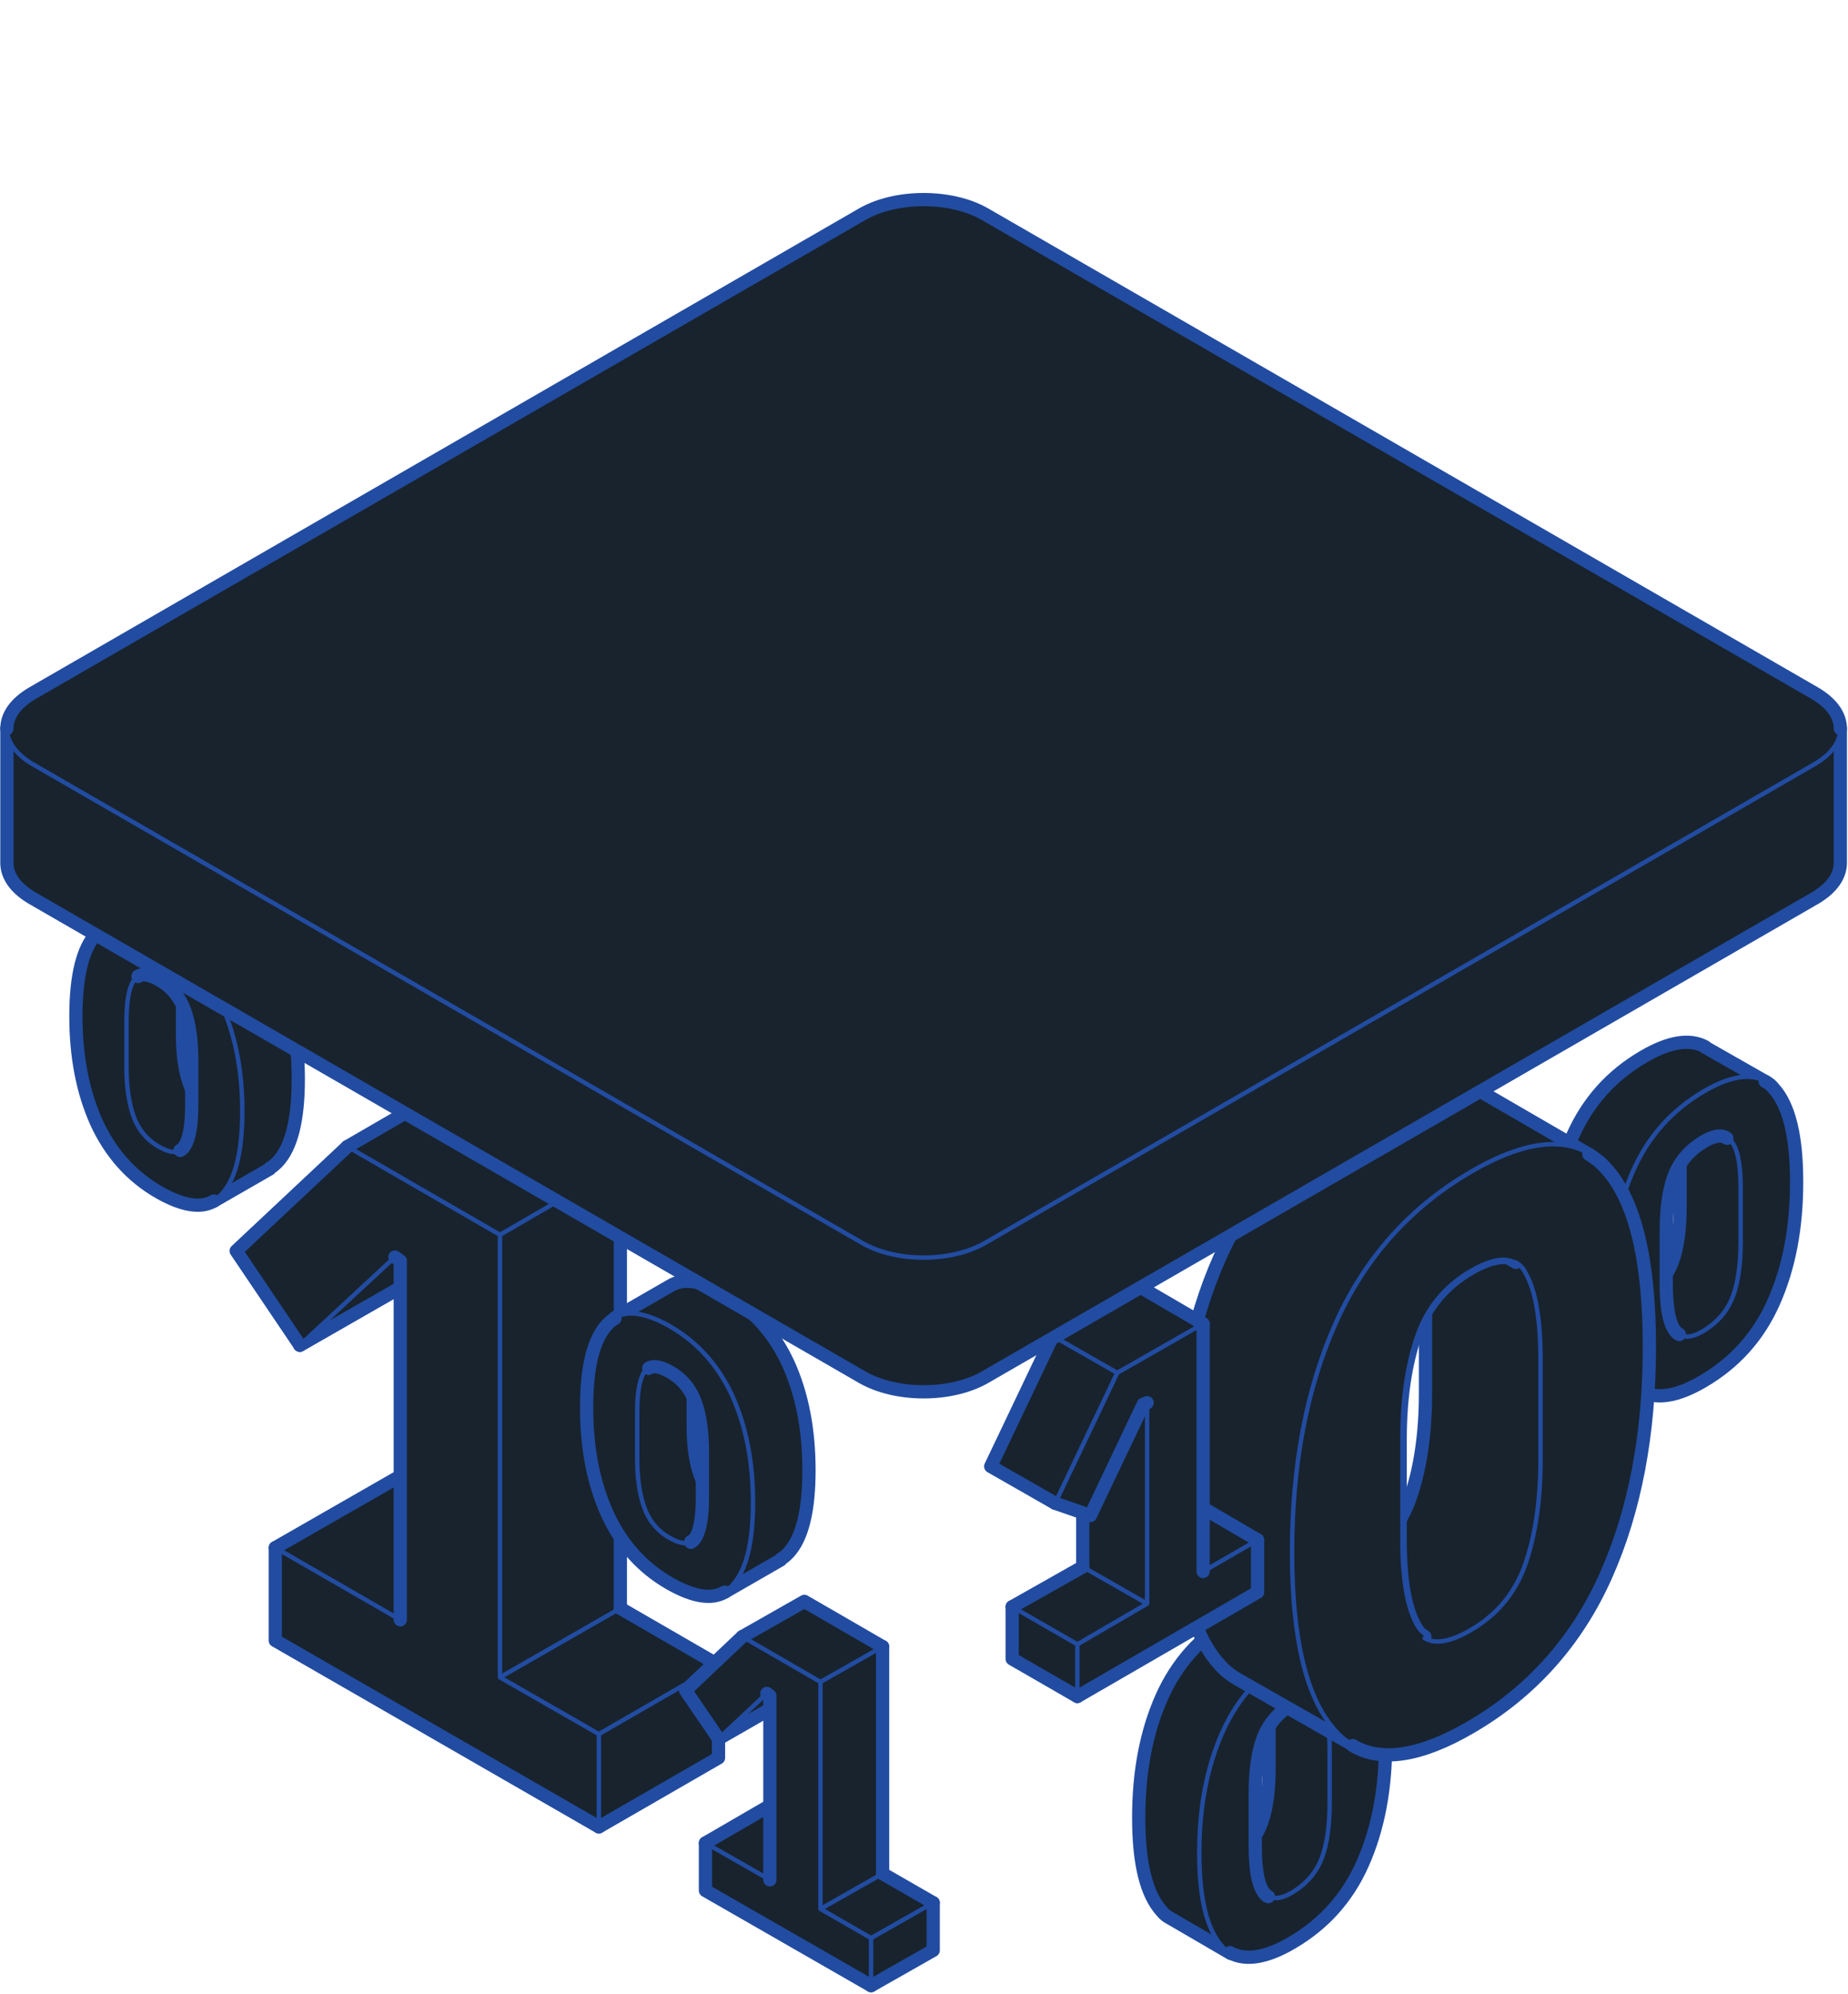
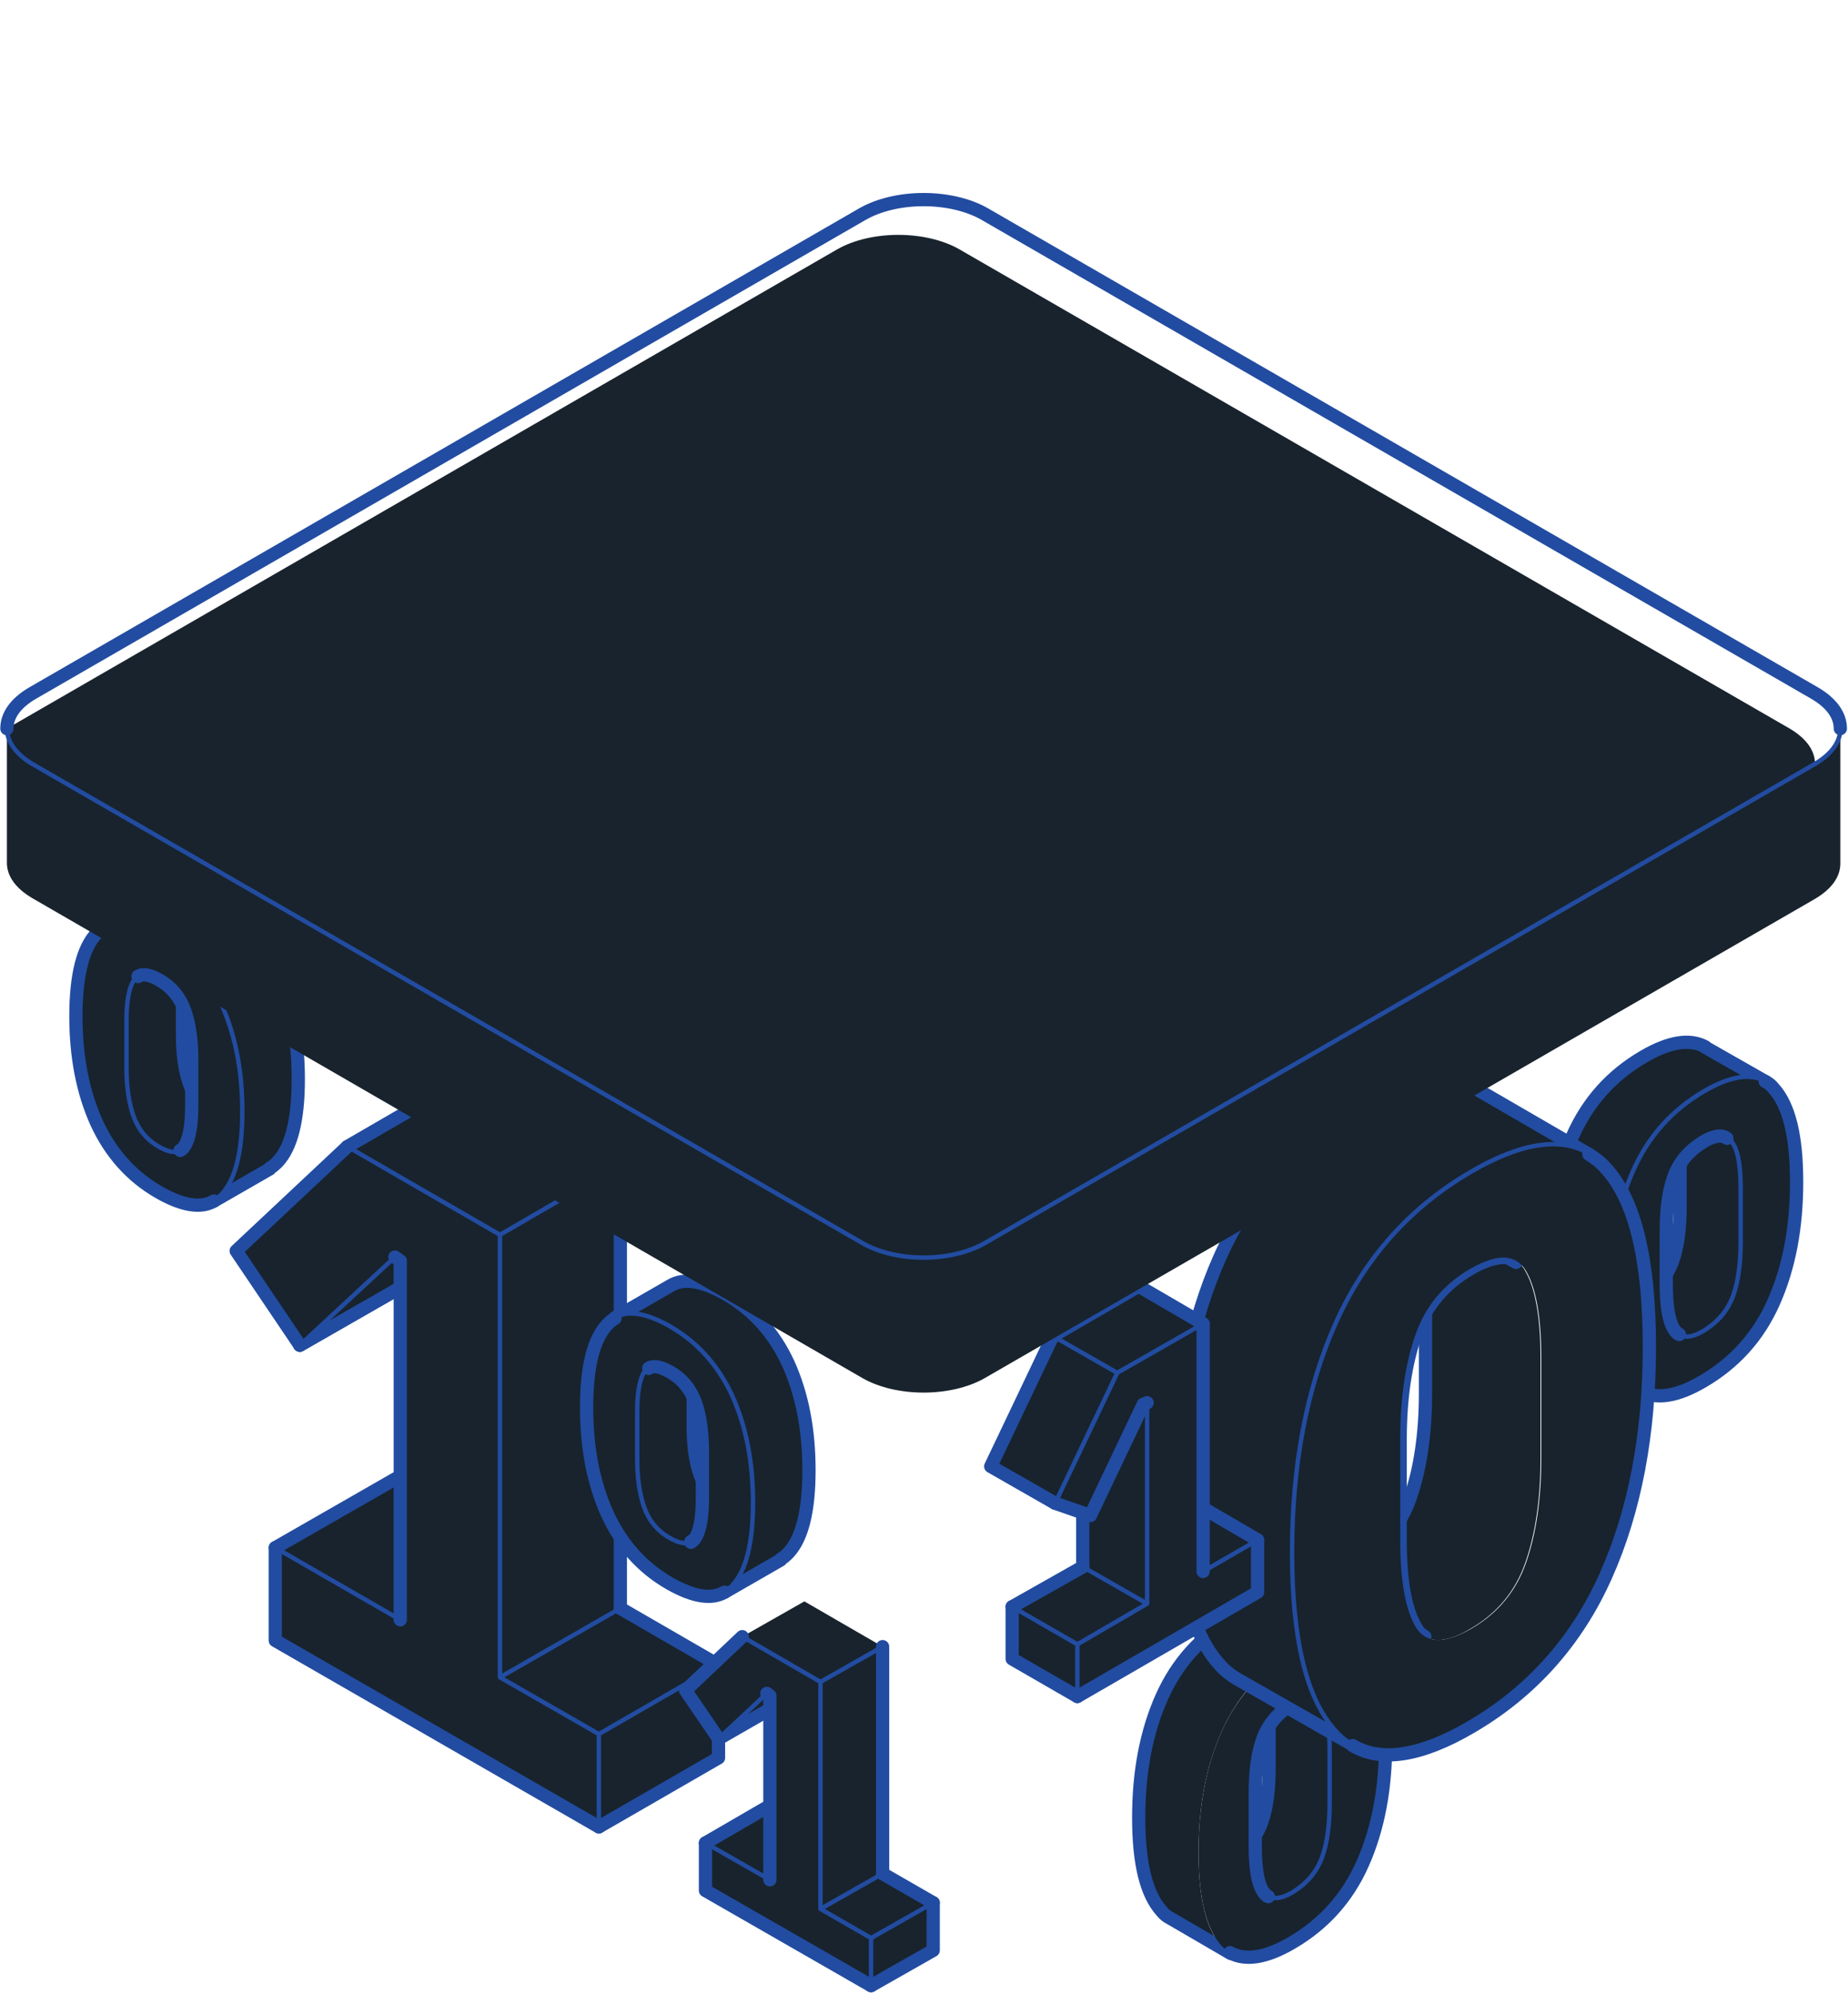
<svg xmlns="http://www.w3.org/2000/svg" width="241" height="260" fill="none">
  <g clip-path="url(#clip0_361_544)">
    <path d="M165.4 247.3c.7.4 1.8.2 3.1-.5 1.8-1 3.1-2.5 3.8-4.5.7-1.9 1-4.3 1-7.1v-6.9c0-2.8-.3-4.8-1-5.9-.2-.3-.4-.5-.7-.7l-7.9-4.5c.3.1.5.4.7.7.7 1.1 1 3.1 1 5.9v6.9c0 2.8-.3 5.2-1 7.1-.7 1.9-2 3.4-3.8 4.5-1.3.8-2.4 1-3.1.5l7.9 4.5z" fill="#18232D" />
    <path d="M163.8 217.1l7.9 4.5m-7.9-4.5c.3.1.5.4.7.7.7 1.1 1 3.1 1 5.9v6.9c0 2.8-.3 5.2-1 7.1-.7 1.9-2 3.4-3.8 4.5-1.3.8-2.4 1-3.1.5m-.1 0l7.9 4.6m-7.9-4.6l7.9 4.6m-1.6-30.2l7.9 4.5" stroke="#224CA1" stroke-width="1.728" stroke-miterlimit="10" stroke-linecap="round" stroke-linejoin="bevel" />
    <path d="M176.6 214.2c-2-1.1-4.7-.7-8.1 1.3-4.2 2.4-7.2 5.8-9.2 10.3-2 4.5-3 9.7-3 15.7s1 10.1 3 12.2c.3.4.7.7 1.1.9l-7.9-4.5c-.4-.2-.8-.5-1.1-.9-2-2.2-3-6.2-3-12.2 0-6 1-11.2 3-15.7s5.1-7.9 9.2-10.3c3.4-2 6.1-2.4 8.1-1.3l7.9 4.5z" fill="#18232D" />
    <path d="M152.6 250.1l7.9 4.6m-7.9-4.6c-.4-.2-.8-.5-1.1-.9-2-2.2-3-6.2-3-12.2 0-6 1-11.2 3-15.7s5.1-7.9 9.2-10.3c3.4-2 6.1-2.4 8.1-1.3m-.1 0l7.9 4.5" stroke="#224CA1" stroke-width="1.728" stroke-miterlimit="10" stroke-linecap="round" stroke-linejoin="bevel" />
    <path d="M168.5 253.4c-4.2 2.4-7.2 2.5-9.2.3-2-2.2-3-6.2-3-12.2 0-6 1-11.2 3-15.7s5.1-7.9 9.2-10.3c4.1-2.4 7.2-2.5 9.2-.3 2 2.2 3 6.2 3 12.2 0 6-1 11.2-3 15.7-1.9 4.5-5 7.9-9.2 10.3zm0-6.7c1.8-1 3.1-2.5 3.8-4.5.7-1.9 1-4.3 1-7.1v-6.9c0-2.8-.3-4.8-1-5.9-.7-1.1-2-1.2-3.8-.1-1.8 1-3.1 2.5-3.8 4.5-.7 1.9-1 4.3-1 7.1v6.9c0 2.8.3 4.8 1 5.9.8 1.1 2 1.2 3.8.1z" fill="#18232D" />
    <path d="M165.4 247.3c-.3-.1-.5-.4-.7-.7-.7-1.1-1-3.1-1-5.9v-6.9c0-2.8.3-5.2 1-7.1.7-1.9 2-3.4 3.8-4.5 1.3-.8 2.4-1 3.1-.5" stroke="#224CA1" stroke-width="1.728" stroke-miterlimit="10" stroke-linecap="round" stroke-linejoin="bevel" />
    <path d="M171.7 221.6c.3.1.5.4.7.7.7 1.1 1 3.1 1 5.9v6.9c0 2.8-.3 5.2-1 7.1-.7 1.9-2 3.4-3.8 4.5-1.3.8-2.4 1-3.1.5" stroke="#224CA1" stroke-width=".576" stroke-miterlimit="10" stroke-linecap="round" stroke-linejoin="bevel" />
-     <path d="M160.5 254.7c-.4-.2-.8-.5-1.1-.9-2-2.2-3-6.2-3-12.2 0-6 1-11.2 3-15.7s5.1-7.9 9.2-10.3c3.4-2 6.1-2.4 8.1-1.3" stroke="#224CA1" stroke-width=".576" stroke-miterlimit="10" stroke-linecap="round" stroke-linejoin="bevel" />
    <path d="M176.6 214.2c.4.2.8.5 1.1.9 2 2.2 3 6.2 3 12.2 0 6-1 11.2-3 15.7s-5.1 7.9-9.2 10.3c-3.4 2-6.1 2.4-8.1 1.3" stroke="#224CA1" stroke-width="1.728" stroke-miterlimit="10" stroke-linecap="round" stroke-linejoin="bevel" />
    <path d="M219 174c.7.4 1.8.2 3.1-.5 1.8-1 3.1-2.5 3.8-4.5.7-1.9 1-4.3 1-7.1V155c0-2.8-.3-4.8-1-5.9-.2-.3-.4-.5-.7-.7l-7.9-4.5c.3.1.5.4.7.7.7 1.1 1 3.1 1 5.9v6.9c0 2.8-.3 5.2-1 7.1-.7 1.9-2 3.4-3.8 4.5-1.3.8-2.4 1-3.1.5l7.9 4.5z" fill="#18232D" />
    <path d="M217.4 143.9l7.9 4.5m-7.9-4.5c.3.1.5.4.7.7.7 1.1 1 3.1 1 5.9v6.9c0 2.8-.3 5.2-1 7.1-.7 1.9-2 3.4-3.8 4.5-1.3.8-2.4 1-3.1.5m-.1 0l7.9 4.5m-7.9-4.5l7.9 4.5m-1.6-30.1l7.9 4.5" stroke="#224CA1" stroke-width="1.728" stroke-miterlimit="10" stroke-linecap="round" stroke-linejoin="bevel" />
    <path d="M230.2 141c-2-1.1-4.7-.7-8.1 1.3-4.2 2.4-7.2 5.8-9.2 10.3-2 4.5-3 9.7-3 15.7s1 10.1 3 12.2c.3.4.7.7 1.1.9l-7.9-4.5c-.4-.2-.8-.5-1.1-.9-2-2.2-3-6.2-3-12.2 0-6 1-11.2 3-15.7s5.1-7.9 9.2-10.3c3.4-2 6.1-2.4 8.1-1.3l7.9 4.5z" fill="#18232D" />
    <path d="M206.2 176.9l7.9 4.5m-7.9-4.5c-.4-.2-.8-.5-1.1-.9-2-2.2-3-6.2-3-12.2 0-6 1-11.2 3-15.7s5.1-7.9 9.2-10.3c3.4-2 6.1-2.4 8.1-1.3m-.1 0l7.9 4.5" stroke="#224CA1" stroke-width="1.728" stroke-miterlimit="10" stroke-linecap="round" stroke-linejoin="bevel" />
    <path d="M222.1 180.2c-4.2 2.4-7.2 2.5-9.2.3-2-2.2-3-6.2-3-12.2 0-6 1-11.2 3-15.7s5.1-7.9 9.2-10.3c4.1-2.4 7.2-2.5 9.2-.3 2 2.2 3 6.2 3 12.2 0 6-1 11.2-3 15.7-1.9 4.4-5 7.9-9.2 10.3zm0-6.7c1.8-1 3.1-2.5 3.8-4.5.7-1.9 1-4.3 1-7.1V155c0-2.8-.3-4.8-1-5.9-.7-1.1-2-1.2-3.8-.1-1.8 1-3.1 2.5-3.8 4.5-.7 1.9-1 4.3-1 7.1v6.9c0 2.8.3 4.8 1 5.9.8 1.1 2 1.2 3.8.1z" fill="#18232D" />
    <path d="M219 174c-.3-.1-.5-.4-.7-.7-.7-1.1-1-3.1-1-5.9v-6.9c0-2.8.3-5.2 1-7.1.7-1.9 2-3.4 3.8-4.5 1.3-.8 2.4-1 3.1-.5" stroke="#224CA1" stroke-width="1.728" stroke-miterlimit="10" stroke-linecap="round" stroke-linejoin="bevel" />
    <path d="M225.3 148.4c.3.1.5.4.7.7.7 1.1 1 3.1 1 5.9v6.9c0 2.8-.3 5.2-1 7.1-.7 1.9-2 3.4-3.8 4.5-1.3.8-2.4 1-3.1.5" stroke="#224CA1" stroke-width=".576" stroke-miterlimit="10" stroke-linecap="round" stroke-linejoin="bevel" />
    <path d="M214.1 181.4c-.4-.2-.8-.5-1.1-.9-2-2.2-3-6.2-3-12.2 0-6 1-11.2 3-15.7s5.1-7.9 9.2-10.3c3.4-2 6.1-2.4 8.1-1.3" stroke="#224CA1" stroke-width=".576" stroke-miterlimit="10" stroke-linecap="round" stroke-linejoin="bevel" />
    <path d="M230.2 141c.4.2.8.5 1.1.9 2 2.2 3 6.2 3 12.2 0 6-1 11.2-3 15.7s-5.1 7.9-9.2 10.3c-3.4 2-6.1 2.4-8.1 1.3" stroke="#224CA1" stroke-width="1.728" stroke-miterlimit="10" stroke-linecap="round" stroke-linejoin="bevel" />
    <path d="M185.8 213.4c1.4.8 3.4.5 5.9-1 3.5-2 5.9-4.9 7.2-8.6 1.3-3.7 2-8.2 2-13.6V177c0-5.3-.7-9.1-2-11.3-.3-.6-.8-1-1.2-1.3l-15-8.7c.5.3.9.7 1.2 1.3 1.3 2.2 2 5.9 2 11.3v13.2c0 5.3-.7 9.9-2 13.6-1.3 3.7-3.7 6.6-7.2 8.6-2.6 1.5-4.6 1.8-5.9 1l15 8.7z" fill="#18232D" />
    <path d="M182.7 155.9l15 8.7m-15-8.7c.5.3.9.7 1.2 1.3 1.3 2.2 2 5.9 2 11.3v13.2c0 5.3-.7 9.9-2 13.6-1.3 3.7-3.7 6.6-7.2 8.6-2.6 1.5-4.6 1.8-5.9 1m0-.1l15 8.6m-15-8.6l15 8.6m-3.1-57.5l15 8.7" stroke="#224CA1" stroke-width="1.728" stroke-miterlimit="10" stroke-linecap="round" stroke-linejoin="bevel" />
    <path d="M207.2 150.5c-3.7-2.2-8.9-1.4-15.4 2.4-7.9 4.6-13.8 11.1-17.6 19.7-3.8 8.5-5.7 18.5-5.7 29.9 0 11.4 1.9 19.2 5.7 23.3.7.7 1.4 1.3 2.2 1.8l-15-8.7c-.8-.5-1.5-1-2.2-1.8-3.8-4.1-5.7-11.9-5.7-23.3s1.9-21.4 5.7-29.9c3.8-8.5 9.7-15.1 17.6-19.7 6.5-3.8 11.7-4.6 15.4-2.4l15 8.7z" fill="#18232D" />
    <path d="M161.3 218.9l15.1 8.6m-15.1-8.6c-.8-.5-1.5-1-2.2-1.8-3.8-4.1-5.7-11.9-5.7-23.3s1.9-21.4 5.7-29.9c3.8-8.5 9.7-15.1 17.6-19.7 6.5-3.8 11.7-4.6 15.4-2.4m.1 0l15 8.7m-21.4 62.9c-.5-.3-.9-.7-1.2-1.3-1.3-2.2-2-5.9-2-11.3v-13.2c0-5.3.7-9.9 2-13.6 1.3-3.7 3.7-6.6 7.2-8.6 2.6-1.5 4.6-1.8 6-1" stroke="#224CA1" stroke-width="1.728" stroke-miterlimit="10" stroke-linecap="round" stroke-linejoin="bevel" />
    <path d="M191.8 225.1c-7.9 4.6-13.8 4.8-17.6.6-3.8-4.1-5.7-11.9-5.7-23.3s1.9-21.4 5.7-29.9c3.8-8.5 9.7-15.1 17.6-19.7 7.9-4.6 13.8-4.8 17.6-.6 3.8 4.1 5.7 11.9 5.7 23.3s-1.9 21.4-5.7 29.9c-3.9 8.6-9.7 15.2-17.6 19.7zm0-12.7c3.5-2 5.9-4.9 7.2-8.6 1.3-3.7 2-8.2 2-13.6V177c0-5.3-.7-9.1-2-11.3-1.3-2.2-3.7-2.3-7.2-.3-3.5 2-5.9 4.9-7.2 8.6-1.3 3.7-2 8.2-2 13.6v13.2c0 5.3.7 9.1 2 11.3 1.3 2.2 3.7 2.3 7.2.3z" fill="#18232D" />
-     <path d="M197.7 164.6c.5.3.9.7 1.2 1.3 1.3 2.2 2 5.9 2 11.3v13.2c0 5.3-.7 9.9-2 13.6-1.3 3.7-3.7 6.6-7.2 8.6-2.6 1.5-4.6 1.8-5.9 1" stroke="#224CA1" stroke-width=".576" stroke-miterlimit="10" stroke-linecap="round" stroke-linejoin="bevel" />
    <path d="M176.4 227.5c-.8-.5-1.5-1-2.2-1.8-3.8-4.1-5.7-11.9-5.7-23.3s1.9-21.4 5.7-29.9c3.8-8.5 9.7-15.1 17.6-19.7 6.5-3.8 11.7-4.6 15.4-2.4" stroke="#224CA1" stroke-width=".576" stroke-miterlimit="10" stroke-linecap="round" stroke-linejoin="bevel" />
    <path d="M207.2 150.5c.8.5 1.5 1 2.2 1.8 3.8 4.1 5.7 11.9 5.7 23.3s-1.9 21.4-5.7 29.9c-3.8 8.5-9.7 15.1-17.6 19.7-6.5 3.8-11.7 4.6-15.4 2.4" stroke="#224CA1" stroke-width="1.728" stroke-miterlimit="10" stroke-linecap="round" stroke-linejoin="bevel" />
    <path d="M52.2 211.2l-16.3-9.4 15.7-9 16.3 9.4-15.7 9z" fill="#18232D" />
    <path d="M51.6 192.8l-15.7 9m15.7-9l16.3 9.4m0 0l-15.7 9m15.7-9l-15.7 9m2.6-44.8l-15.7 9" stroke="#224CA1" stroke-width="1.728" stroke-miterlimit="10" stroke-linecap="round" stroke-linejoin="bevel" />
    <path d="M39.1 175.4l12.4-11.5 15.6-9-12.3 11.5-15.7 9z" fill="#18232D" />
    <path d="M67.1 154.9l-15.6 9m15.6-9l-12.3 11.5m0 0l-15.7 9" stroke="#224CA1" stroke-width="1.728" stroke-miterlimit="10" stroke-linecap="round" stroke-linejoin="bevel" />
    <path d="M78.1 238.2v-12.1l15.6-9v12.1l-15.6 9z" fill="#18232D" />
    <path d="M78.1 226.1l-12.9-7.4 15.7-9 12.8 7.4-15.6 9z" fill="#18232D" />
    <path d="M65.2 218.7V161l15.7-9.1v57.8l-15.7 9z" fill="#18232D" />
    <path d="M65.2 161l-19.9-11.5 15.7-9.1 19.9 11.5-15.7 9.1z" fill="#18232D" />
    <path d="M61 140.4l-15.7 9.1m15.7-9.1l19.9 11.5" stroke="#224CA1" stroke-width="1.728" stroke-miterlimit="10" stroke-linecap="round" stroke-linejoin="bevel" />
    <path d="M80.9 151.9L65.2 161" stroke="#224CA1" stroke-width=".576" stroke-miterlimit="10" stroke-linecap="round" stroke-linejoin="bevel" />
    <path d="M80.9 151.9v57.8" stroke="#224CA1" stroke-width="1.728" stroke-miterlimit="10" stroke-linecap="round" stroke-linejoin="bevel" />
    <path d="M80.9 209.7l-15.7 9" stroke="#224CA1" stroke-width=".576" stroke-miterlimit="10" stroke-linecap="round" stroke-linejoin="bevel" />
    <path d="M80.9 209.7l12.8 7.4" stroke="#224CA1" stroke-width="1.728" stroke-miterlimit="10" stroke-linecap="round" stroke-linejoin="bevel" />
    <path d="M93.7 217.1l-15.6 9" stroke="#224CA1" stroke-width=".576" stroke-miterlimit="10" stroke-linecap="round" stroke-linejoin="bevel" />
    <path d="M93.7 217.1v12.1m0 0l-15.6 9" stroke="#224CA1" stroke-width="1.728" stroke-miterlimit="10" stroke-linecap="round" stroke-linejoin="bevel" />
    <path d="M35.9 213.9v-12.1l16.3 9.4v-46.8l-.8-.4-12.3 11.5-8.3-12.3 14.5-13.7L65.2 161v57.7l12.8 7.4v12.1l-42.1-24.3z" fill="#18232D" />
    <path d="M78.1 226.1v12.1m-12.9-19.5l12.9 7.4M65.2 161v57.7m-19.9-69.2L65.2 161" stroke="#224CA1" stroke-width=".576" stroke-miterlimit="10" stroke-linecap="round" stroke-linejoin="bevel" />
    <path d="M30.8 163.1l14.5-13.6m-6.2 25.9l-8.3-12.3" stroke="#224CA1" stroke-width="1.728" stroke-miterlimit="10" stroke-linecap="round" stroke-linejoin="bevel" />
    <path d="M51.5 163.9l-12.4 11.5" stroke="#224CA1" stroke-width=".576" stroke-miterlimit="10" stroke-linecap="round" stroke-linejoin="bevel" />
    <path d="M52.2 164.4l-.7-.5m.7 47.3v-46.8" stroke="#224CA1" stroke-width="1.728" stroke-miterlimit="10" stroke-linecap="round" stroke-linejoin="bevel" />
    <path d="M35.9 201.8l16.3 9.4" stroke="#224CA1" stroke-width=".576" stroke-miterlimit="10" stroke-linecap="round" stroke-linejoin="bevel" />
    <path d="M35.9 213.9v-12.1m42.2 36.4l-42.2-24.3" stroke="#224CA1" stroke-width="1.728" stroke-miterlimit="10" stroke-linecap="round" stroke-linejoin="bevel" />
    <path d="M100.4 245.1l-8.4-4.8 8.1-4.7 8.3 4.8-8 4.7z" fill="#18232D" />
    <path d="M100.1 235.6l-8.1 4.7m8.1-4.7l8.3 4.8m0 0l-8 4.7m8-4.7l-8 4.7m1.3-23l-8 4.6" stroke="#224CA1" stroke-width="1.728" stroke-miterlimit="10" stroke-linecap="round" stroke-linejoin="bevel" />
    <path d="M93.7 226.7l6.3-5.9 8-4.6-6.3 5.9-8 4.6z" fill="#18232D" />
    <path d="M108 216.2l-8 4.6m8-4.6l-6.3 5.9m0 0l-8 4.6" stroke="#224CA1" stroke-width="1.728" stroke-miterlimit="10" stroke-linecap="round" stroke-linejoin="bevel" />
    <path d="M113.6 258.9v-6.2l8.1-4.6v6.2l-8.1 4.6z" fill="#18232D" />
    <path d="M113.6 252.7l-6.6-3.8 8.1-4.6 6.6 3.8-8.1 4.6z" fill="#18232D" />
    <path d="M107 248.9v-29.6l8.1-4.6v29.6l-8.1 4.6z" fill="#18232D" />
    <path d="M107 219.3l-10.2-5.9 8.1-4.6 10.2 5.9-8.1 4.6z" fill="#18232D" />
-     <path d="M104.9 208.8l-8.1 4.6m8.1-4.6l10.2 5.9" stroke="#224CA1" stroke-width="1.728" stroke-miterlimit="10" stroke-linecap="round" stroke-linejoin="bevel" />
    <path d="M115.1 214.7l-8.1 4.6" stroke="#224CA1" stroke-width=".576" stroke-miterlimit="10" stroke-linecap="round" stroke-linejoin="bevel" />
    <path d="M115.1 214.7v29.6" stroke="#224CA1" stroke-width="1.728" stroke-miterlimit="10" stroke-linecap="round" stroke-linejoin="bevel" />
    <path d="M115.1 244.3l-8.1 4.6" stroke="#224CA1" stroke-width=".576" stroke-miterlimit="10" stroke-linecap="round" stroke-linejoin="bevel" />
    <path d="M115.1 244.3l6.6 3.8" stroke="#224CA1" stroke-width="1.728" stroke-miterlimit="10" stroke-linecap="round" stroke-linejoin="bevel" />
    <path d="M121.7 248.1l-8.1 4.6" stroke="#224CA1" stroke-width=".576" stroke-miterlimit="10" stroke-linecap="round" stroke-linejoin="bevel" />
    <path d="M121.7 248.1v6.2m0 0l-8.1 4.6" stroke="#224CA1" stroke-width="1.728" stroke-miterlimit="10" stroke-linecap="round" stroke-linejoin="bevel" />
    <path d="M92 246.5v-6.2l8.4 4.8v-24l-.4-.2-6.3 5.9-4.3-6.3 7.4-7 10.2 5.9V249l6.6 3.8v6.2L92 246.5z" fill="#18232D" />
    <path d="M113.6 252.7v6.2m-6.6-10l6.6 3.8m-6.6-33.4v29.6m-10.2-35.5l10.2 5.9" stroke="#224CA1" stroke-width=".576" stroke-miterlimit="10" stroke-linecap="round" stroke-linejoin="bevel" />
    <path d="M89.4 220.4l7.4-7m-3.1 13.3l-4.3-6.3" stroke="#224CA1" stroke-width="1.728" stroke-miterlimit="10" stroke-linecap="round" stroke-linejoin="bevel" />
    <path d="M100 220.8l-6.3 5.9" stroke="#224CA1" stroke-width=".576" stroke-miterlimit="10" stroke-linecap="round" stroke-linejoin="bevel" />
    <path d="M100.4 221.1l-.4-.3m.4 24.3v-24" stroke="#224CA1" stroke-width="1.728" stroke-miterlimit="10" stroke-linecap="round" stroke-linejoin="bevel" />
    <path d="M92 240.3l8.4 4.8" stroke="#224CA1" stroke-width=".576" stroke-miterlimit="10" stroke-linecap="round" stroke-linejoin="bevel" />
    <path d="M92 246.5v-6.2m21.6 18.6L92 246.5" stroke="#224CA1" stroke-width="1.728" stroke-miterlimit="10" stroke-linecap="round" stroke-linejoin="bevel" />
    <path d="M84.6 178.4c-.2.1-.4.3-.6.6-.6 1-.9 2.7-.9 5.2v6.1c0 2.5.3 4.6.9 6.3.6 1.7 1.7 3 3.3 4 1.2.7 2.1.8 2.8.5l7.3-4.2c-.6.4-1.6.2-2.8-.5-1.6-.9-2.7-2.3-3.3-4-.6-1.7-.9-3.8-.9-6.3V180c0-2.5.3-4.2.9-5.2.2-.3.4-.5.6-.6l-7.3 4.2z" fill="#18232D" />
    <path d="M97.4 196.8l-7.3 4.2m7.3-4.2c-.6.4-1.6.2-2.8-.5-1.6-.9-2.7-2.3-3.3-4-.6-1.7-.9-3.8-.9-6.3v-6c0-2.5.3-4.2.9-5.2.2-.3.4-.5.6-.6m0 0l-7.3 4.2m7.3-4.2l-7.3 4.2m12.8 18.4l-7.3 4.2" stroke="#224CA1" stroke-width="1.728" stroke-miterlimit="10" stroke-linecap="round" stroke-linejoin="bevel" />
    <path d="M94.5 207.6c.4-.2.7-.5 1-.8 1.8-1.9 2.7-5.5 2.7-10.8 0-5.3-.9-9.9-2.7-13.9-1.8-4-4.5-7-8.2-9.1-3-1.8-5.4-2.1-7.1-1.1l7.3-4.2c1.7-1 4.1-.6 7.1 1.1 3.7 2.1 6.4 5.2 8.2 9.1 1.8 4 2.7 8.6 2.7 13.9 0 5.3-.9 8.9-2.7 10.8-.3.3-.6.6-1 .8l-7.3 4.2z" fill="#18232D" />
    <path d="M87.5 167.6l-7.3 4.2m7.3-4.2c1.7-1 4.1-.6 7.1 1.1 3.7 2.1 6.4 5.2 8.2 9.1 1.8 4 2.7 8.6 2.7 13.9 0 5.3-.9 8.9-2.7 10.8-.3.3-.6.6-1 .8m0 .1l-7.3 4.2" stroke="#224CA1" stroke-width="1.728" stroke-miterlimit="10" stroke-linecap="round" stroke-linejoin="bevel" />
    <path d="M87.4 206.5c-3.7-2.1-6.4-5.2-8.2-9.1-1.8-4-2.7-8.6-2.7-13.9 0-5.3.9-8.9 2.7-10.8 1.8-1.9 4.5-1.8 8.2.3 3.7 2.1 6.4 5.2 8.2 9.1 1.8 4 2.7 8.6 2.7 13.9 0 5.3-.9 8.9-2.7 10.8-1.9 1.9-4.6 1.8-8.2-.3zm0-5.9c1.6.9 2.7.9 3.3-.1.6-1 .9-2.7.9-5.2v-6.1c0-2.5-.3-4.6-.9-6.3-.6-1.7-1.7-3-3.3-4-1.6-1-2.7-.9-3.3.1-.6 1-.9 2.7-.9 5.2v6.1c0 2.5.3 4.6.9 6.3.5 1.7 1.6 3 3.3 4z" fill="#18232D" />
    <path d="M84.6 178.4c.6-.4 1.6-.2 2.8.5 1.6.9 2.7 2.3 3.3 4 .6 1.7.9 3.8.9 6.3v6.1c0 2.5-.3 4.2-.9 5.2-.2.3-.4.5-.6.6" stroke="#224CA1" stroke-width="1.728" stroke-miterlimit="10" stroke-linecap="round" stroke-linejoin="bevel" />
    <path d="M90.1 201c-.6.4-1.6.2-2.8-.5-1.6-.9-2.7-2.3-3.3-4-.6-1.7-.9-3.8-.9-6.3v-6.1c0-2.5.3-4.2.9-5.2.2-.3.4-.5.6-.6" stroke="#224CA1" stroke-width=".576" stroke-miterlimit="10" stroke-linecap="round" stroke-linejoin="bevel" />
    <path d="M80.2 171.8c1.7-1 4.1-.6 7.1 1.1 3.7 2.1 6.4 5.2 8.2 9.1 1.8 4 2.7 8.6 2.7 13.9 0 5.3-.9 8.9-2.7 10.8-.3.3-.6.6-1 .8" stroke="#224CA1" stroke-width=".576" stroke-miterlimit="10" stroke-linecap="round" stroke-linejoin="bevel" />
    <path d="M94.5 207.6c-1.7 1-4.1.6-7.1-1.1-3.7-2.1-6.4-5.2-8.2-9.1-1.8-4-2.7-8.6-2.7-13.9 0-5.3.9-8.9 2.7-10.8.3-.3.6-.6 1-.8" stroke="#224CA1" stroke-width="1.728" stroke-miterlimit="10" stroke-linecap="round" stroke-linejoin="bevel" />
    <path d="M18 127.3c-.2.1-.4.3-.6.6-.6 1-.9 2.7-.9 5.2v6.1c0 2.5.3 4.6.9 6.3.6 1.7 1.7 3 3.3 4 1.2.7 2.1.8 2.8.5l7.3-4.2c-.6.4-1.6.2-2.8-.5-1.6-.9-2.7-2.3-3.3-4-.6-1.7-.9-3.8-.9-6.3v-6.1c0-2.5.3-4.2.9-5.2.2-.3.4-.5.6-.6l-7.3 4.2z" fill="#18232D" />
    <path d="M30.8 145.8l-7.3 4.2m7.3-4.2c-.6.4-1.6.2-2.8-.5-1.6-.9-2.7-2.3-3.3-4-.6-1.7-.9-3.8-.9-6.3v-6.1c0-2.5.3-4.2.9-5.2.2-.3.4-.5.6-.6m0 0l-7.3 4.2m7.3-4.2l-7.3 4.2m12.8 18.5l-7.3 4.2" stroke="#224CA1" stroke-width="1.728" stroke-miterlimit="10" stroke-linecap="round" stroke-linejoin="bevel" />
    <path d="M27.9 156.6c.4-.2.7-.5 1-.8 1.8-1.9 2.7-5.5 2.7-10.8 0-5.3-.9-9.9-2.7-13.9-1.8-4-4.5-7-8.2-9.1-3-1.8-5.4-2.1-7.1-1.1l7.3-4.2c1.7-1 4.1-.6 7.1 1.1 3.7 2.1 6.4 5.2 8.2 9.1 1.8 4 2.7 8.6 2.7 13.9 0 5.3-.9 8.9-2.7 10.8-.3.3-.6.6-1 .8l-7.3 4.2z" fill="#18232D" />
    <path d="M20.9 116.6l-7.3 4.2m7.3-4.2c1.7-1 4.1-.6 7.1 1.1 3.7 2.1 6.4 5.2 8.2 9.1 1.8 4 2.7 8.6 2.7 13.9 0 5.3-.9 8.9-2.7 10.8-.3.3-.6.6-1 .8m0 .1l-7.3 4.2" stroke="#224CA1" stroke-width="1.728" stroke-miterlimit="10" stroke-linecap="round" stroke-linejoin="bevel" />
    <path d="M20.8 155.4c-3.7-2.1-6.4-5.2-8.2-9.1-1.8-4-2.7-8.6-2.7-13.9 0-5.3.9-8.9 2.7-10.8 1.8-1.9 4.5-1.8 8.2.3 3.7 2.1 6.4 5.2 8.2 9.1 1.8 4 2.7 8.6 2.7 13.9 0 5.3-.9 8.9-2.7 10.8-1.8 2-4.6 1.9-8.2-.3zm0-5.9c1.6.9 2.7.9 3.3-.1.6-1 .9-2.7.9-5.2v-6.1c0-2.5-.3-4.6-.9-6.3-.6-1.7-1.7-3-3.3-4-1.6-.9-2.7-.9-3.3.1-.6 1-.9 2.7-.9 5.2v6.1c0 2.5.3 4.6.9 6.3.5 1.8 1.7 3.1 3.3 4z" fill="#18232D" />
    <path d="M18 127.3c.6-.4 1.6-.2 2.8.5 1.6.9 2.7 2.3 3.3 4 .6 1.7.9 3.8.9 6.3v6.1c0 2.5-.3 4.2-.9 5.2-.2.3-.4.5-.6.6" stroke="#224CA1" stroke-width="1.728" stroke-miterlimit="10" stroke-linecap="round" stroke-linejoin="bevel" />
    <path d="M23.5 150c-.6.4-1.6.2-2.8-.5-1.6-.9-2.7-2.3-3.3-4-.6-1.7-.9-3.8-.9-6.3v-6.1c0-2.5.3-4.2.9-5.2.2-.3.4-.5.6-.6" stroke="#224CA1" stroke-width=".576" stroke-miterlimit="10" stroke-linecap="round" stroke-linejoin="bevel" />
    <path d="M13.6 120.8c1.7-1 4.1-.6 7.1 1.1 3.7 2.1 6.4 5.2 8.2 9.1 1.8 4 2.7 8.6 2.7 13.9 0 5.3-.9 8.9-2.7 10.8-.3.3-.6.6-1 .8" stroke="#224CA1" stroke-width=".576" stroke-miterlimit="10" stroke-linecap="round" stroke-linejoin="bevel" />
    <path d="M27.9 156.6c-1.7 1-4.1.6-7.1-1.1-3.7-2.1-6.4-5.2-8.2-9.1-1.8-4-2.7-8.6-2.7-13.9 0-5.3.9-8.9 2.7-10.8.3-.3.6-.6 1-.8m142 75l8.4 4.9" stroke="#224CA1" stroke-width="1.728" stroke-miterlimit="10" stroke-linecap="round" stroke-linejoin="bevel" />
    <path d="M164 200.8l-7.1 4.1-8.4-4.8 7.1-4.2 8.4 4.9z" fill="#18232D" />
    <path d="M148.5 200.1l8.4 4.8m-8.4-4.8l7.1-4.2m0 0l8.4 4.9" stroke="#224CA1" stroke-width="1.728" stroke-miterlimit="10" stroke-linecap="round" stroke-linejoin="bevel" />
    <path d="M149.6 182.9v26.2l-8.4-4.8V178l8.4 4.9zm0 26.2l-9.1 5.3-8.5-4.9 9.2-5.2 8.4 4.8z" fill="#18232D" />
    <path d="M140.5 214.4v6.8l-8.5-4.9v-6.8l8.5 4.9z" fill="#18232D" />
    <path d="M132 216.3l8.5 4.9m-8.5-4.9v-6.8" stroke="#224CA1" stroke-width="1.728" stroke-miterlimit="10" stroke-linecap="round" stroke-linejoin="bevel" />
    <path d="M132 209.5l8.5 4.9" stroke="#224CA1" stroke-width=".576" stroke-miterlimit="10" stroke-linecap="round" stroke-linejoin="bevel" />
    <path d="M132 209.5l9.2-5.2" stroke="#224CA1" stroke-width="1.728" stroke-miterlimit="10" stroke-linecap="round" stroke-linejoin="bevel" />
    <path d="M141.2 204.3l8.4 4.8" stroke="#224CA1" stroke-width=".576" stroke-miterlimit="10" stroke-linecap="round" stroke-linejoin="bevel" />
    <path d="M141.2 204.3V178m0 0l8.4 4.9m-8.4-4.9l8.4 4.9" stroke="#224CA1" stroke-width="1.728" stroke-miterlimit="10" stroke-linecap="round" stroke-linejoin="bevel" />
    <path d="M156.9 172.6l-11.2 6.4-8.4-4.8 11.2-6.5 8.4 4.9zm-11.2 6.4l-8.1 17-8.4-4.8 8.1-17 8.4 4.8z" fill="#18232D" />
    <path d="M129.2 191.2l8.4 4.8m-8.4-4.8l8.1-17" stroke="#224CA1" stroke-width="1.728" stroke-miterlimit="10" stroke-linecap="round" stroke-linejoin="bevel" />
    <path d="M137.3 174.2l8.4 4.8" stroke="#224CA1" stroke-width=".576" stroke-miterlimit="10" stroke-linecap="round" stroke-linejoin="bevel" />
    <path d="M137.3 174.2l11.2-6.5m0 0l8.4 4.9" stroke="#224CA1" stroke-width="1.728" stroke-miterlimit="10" stroke-linecap="round" stroke-linejoin="bevel" />
    <path d="M140.5 221.2v-6.8l9.1-5.3v-26.2l-.4.3-6.9 14.4-4.7-1.5 8.1-17 11.2-6.4V205l7.2-4.1v6.8l-23.6 13.5z" fill="#18232D" />
    <path d="M145.7 179l11.2-6.4M137.6 196l8.1-17" stroke="#224CA1" stroke-width=".576" stroke-miterlimit="10" stroke-linecap="round" stroke-linejoin="bevel" />
    <path d="M142.2 197.6l-4.6-1.6m11.5-12.9l-6.9 14.5m7.4-14.7l-.5.2" stroke="#224CA1" stroke-width="1.728" stroke-miterlimit="10" stroke-linecap="round" stroke-linejoin="bevel" />
    <path d="M149.6 209.1v-26.2m-9.1 31.5l9.1-5.3m-9.1 12.1v-6.8" stroke="#224CA1" stroke-width=".576" stroke-miterlimit="10" stroke-linecap="round" stroke-linejoin="bevel" />
    <path d="M164 207.6l-23.5 13.6m23.5-20.4v6.8" stroke="#224CA1" stroke-width="1.728" stroke-miterlimit="10" stroke-linecap="round" stroke-linejoin="bevel" />
    <path d="M156.9 204.9l7.1-4.1" stroke="#224CA1" stroke-width=".576" stroke-miterlimit="10" stroke-linecap="round" stroke-linejoin="bevel" />
    <path d="M156.9 172.6v32.3" stroke="#224CA1" stroke-width="1.728" stroke-miterlimit="10" stroke-linecap="round" stroke-linejoin="bevel" />
    <path d="M.9 95c0 1.7 1.1 3.3 3.3 4.6l108.3 62.5c4.4 2.5 11.5 2.5 15.9 0l108.3-62.5c2.2-1.3 3.3-2.9 3.3-4.6v17.6c0 1.7-1.1 3.3-3.3 4.6l-108.3 62.5c-4.4 2.5-11.5 2.5-15.9 0L4.2 117.1C2 115.8.9 114.2.9 112.5V95z" fill="#18232D" />
-     <path d="M240 112.5V95m0 17.5c0 1.7-1.1 3.3-3.3 4.6l-108.3 62.5c-4.4 2.5-11.5 2.5-15.9 0L4.2 117.1C2 115.8.9 114.2.9 112.5m0 0V95" stroke="#224CA1" stroke-width="1.728" stroke-miterlimit="10" stroke-linecap="round" stroke-linejoin="bevel" />
-     <path d="M.9 95c0-1.7 1.1-3.3 3.3-4.6l108.3-62.5c4.4-2.5 11.5-2.5 15.9 0l108.3 62.5c2.2 1.3 3.3 2.9 3.3 4.6 0 1.7-1.1 3.3-3.3 4.6l-108.3 62.5c-4.4 2.5-11.5 2.5-15.9 0L4.2 99.6C2 98.3.9 96.6.9 95z" fill="#18232D" />
+     <path d="M.9 95l108.3-62.5c4.4-2.5 11.5-2.5 15.9 0l108.3 62.5c2.2 1.3 3.3 2.9 3.3 4.6 0 1.7-1.1 3.3-3.3 4.6l-108.3 62.5c-4.4 2.5-11.5 2.5-15.9 0L4.2 99.6C2 98.3.9 96.6.9 95z" fill="#18232D" />
    <path d="M.9 95c0-1.7 1.1-3.3 3.3-4.6l108.3-62.5c4.4-2.5 11.5-2.5 15.9 0l108.3 62.5c2.2 1.3 3.3 2.9 3.3 4.6" stroke="#224CA1" stroke-width="1.728" stroke-miterlimit="10" stroke-linecap="round" stroke-linejoin="bevel" />
    <path d="M240 95c0 1.7-1.1 3.3-3.3 4.6l-108.3 62.5c-4.4 2.5-11.5 2.5-15.9 0L4.2 99.6C2 98.3.9 96.6.9 95" stroke="#224CA1" stroke-width=".576" stroke-miterlimit="10" stroke-linecap="round" stroke-linejoin="bevel" />
  </g>
  <defs>
    <clipPath id="clip0_361_544">
      <path fill="#fff" d="M0 0h240.9v259.8H0z" />
    </clipPath>
  </defs>
</svg>